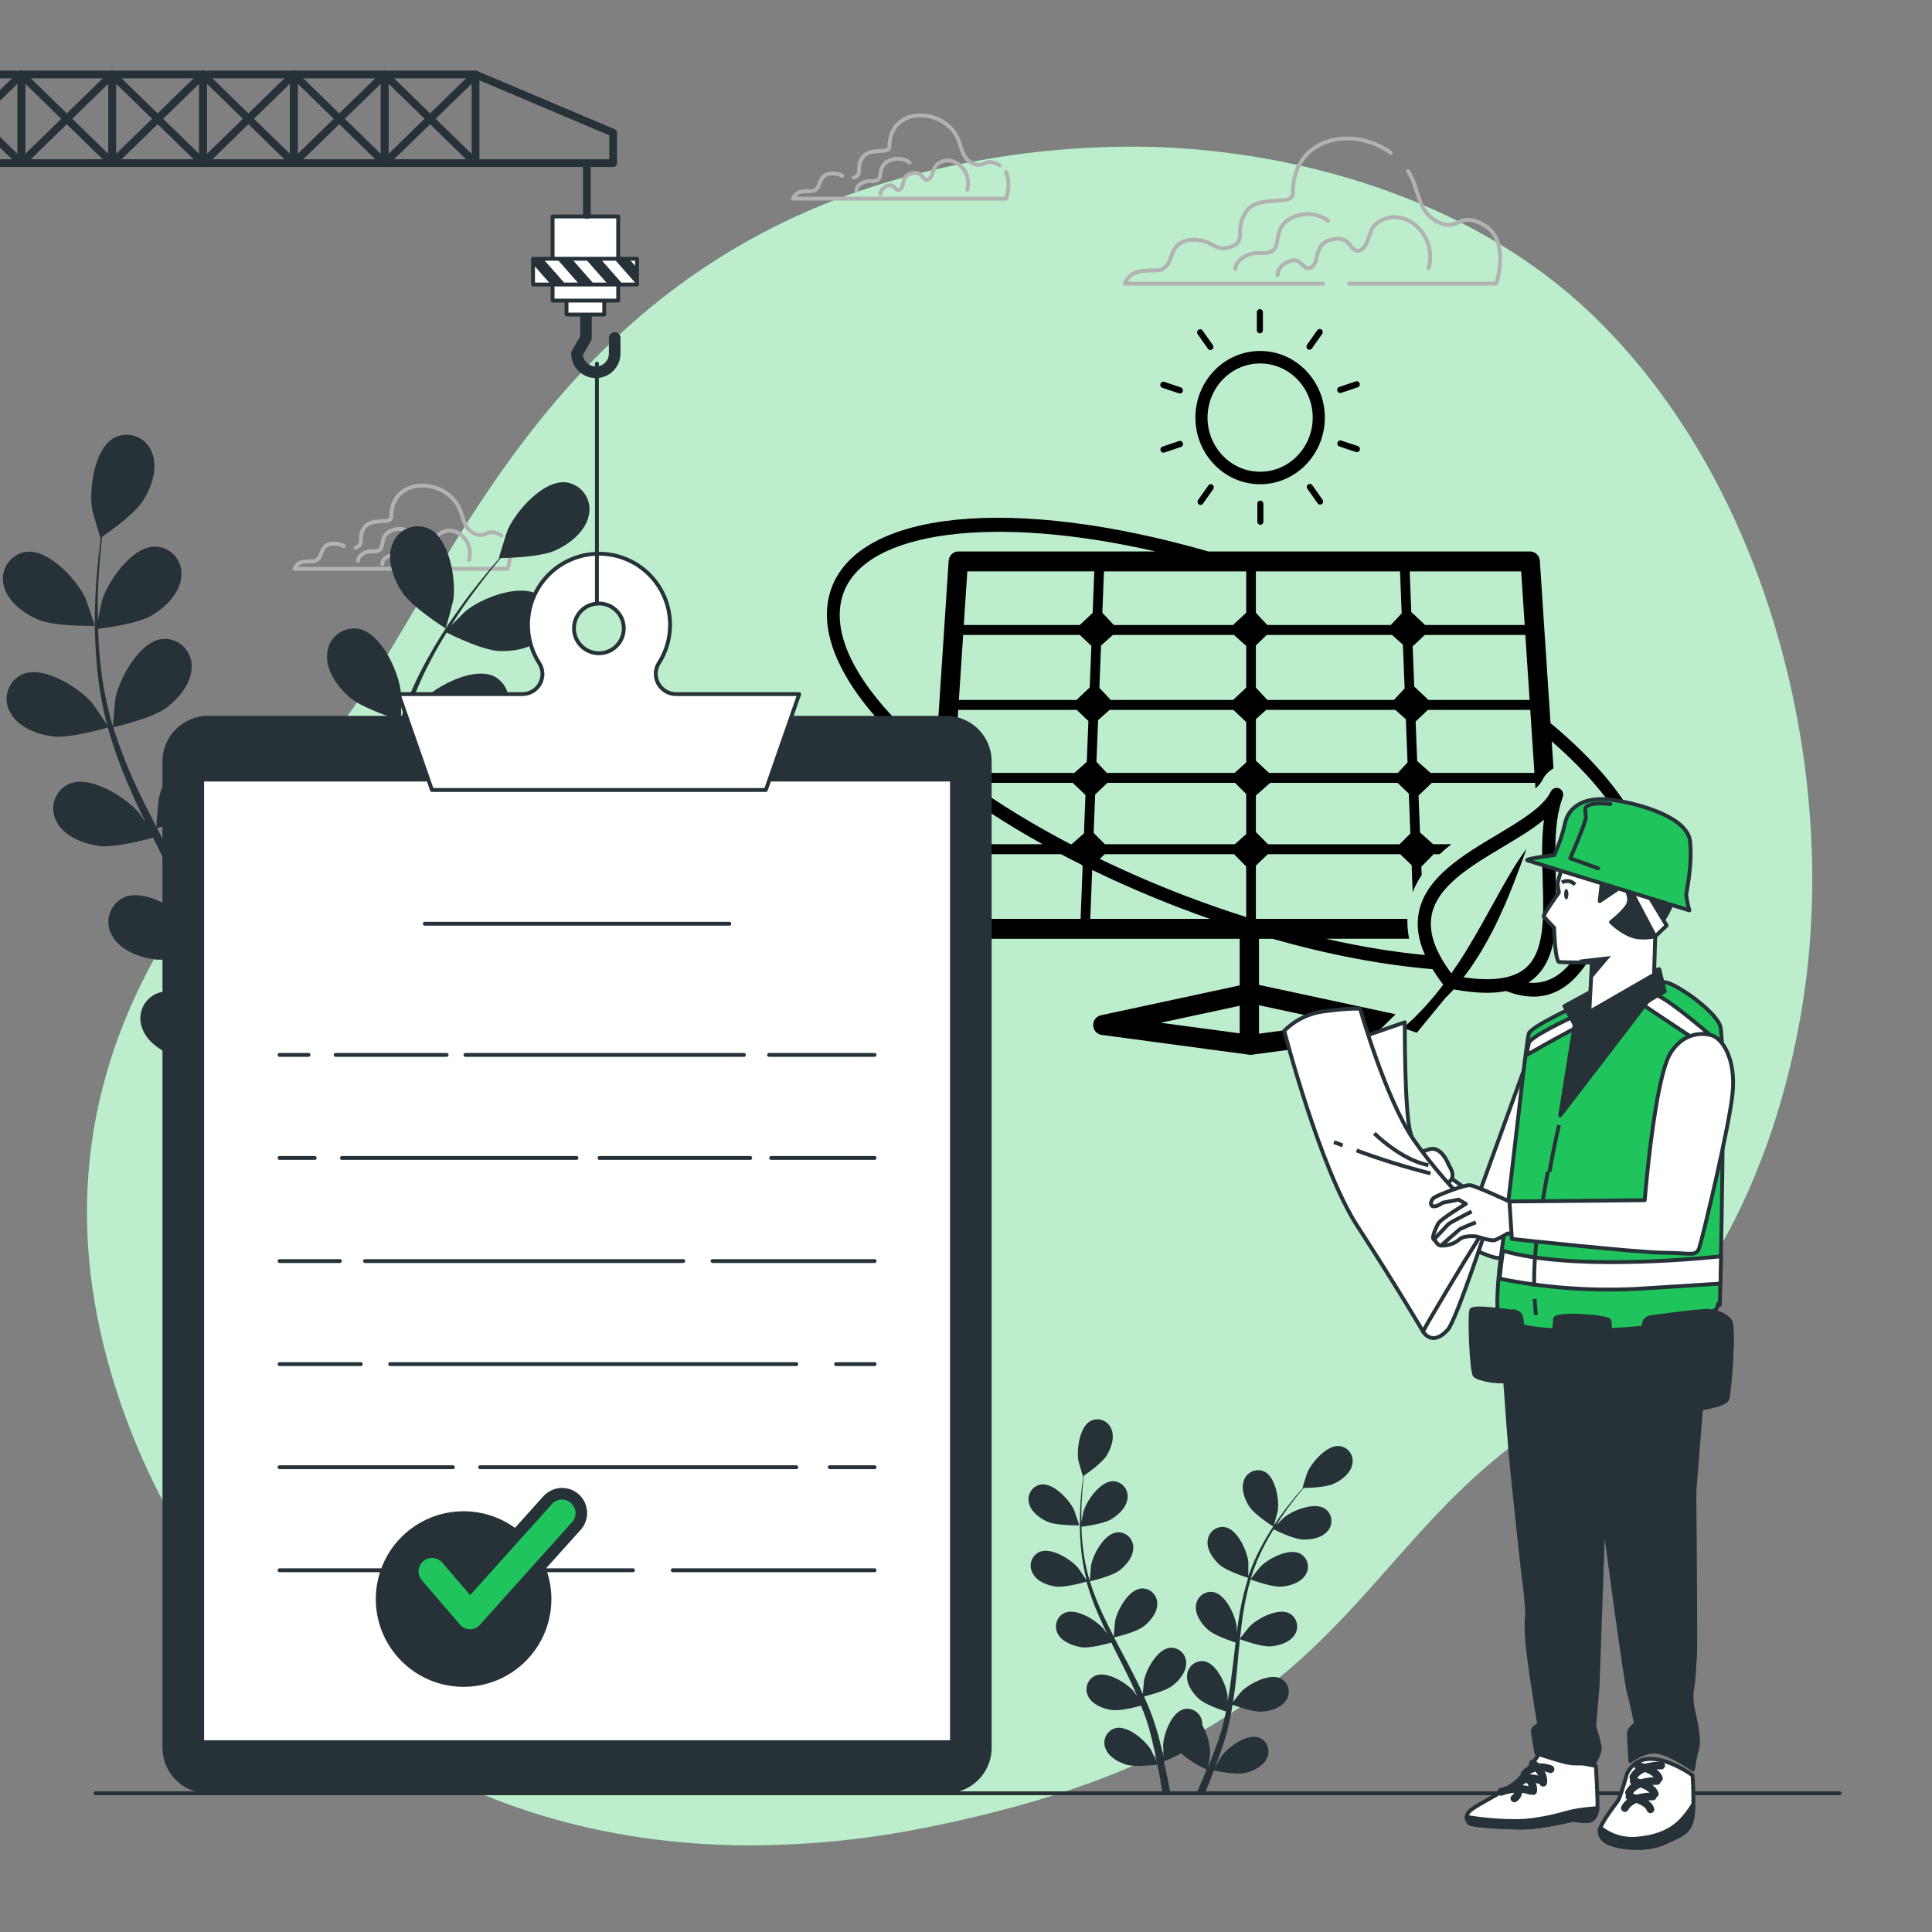
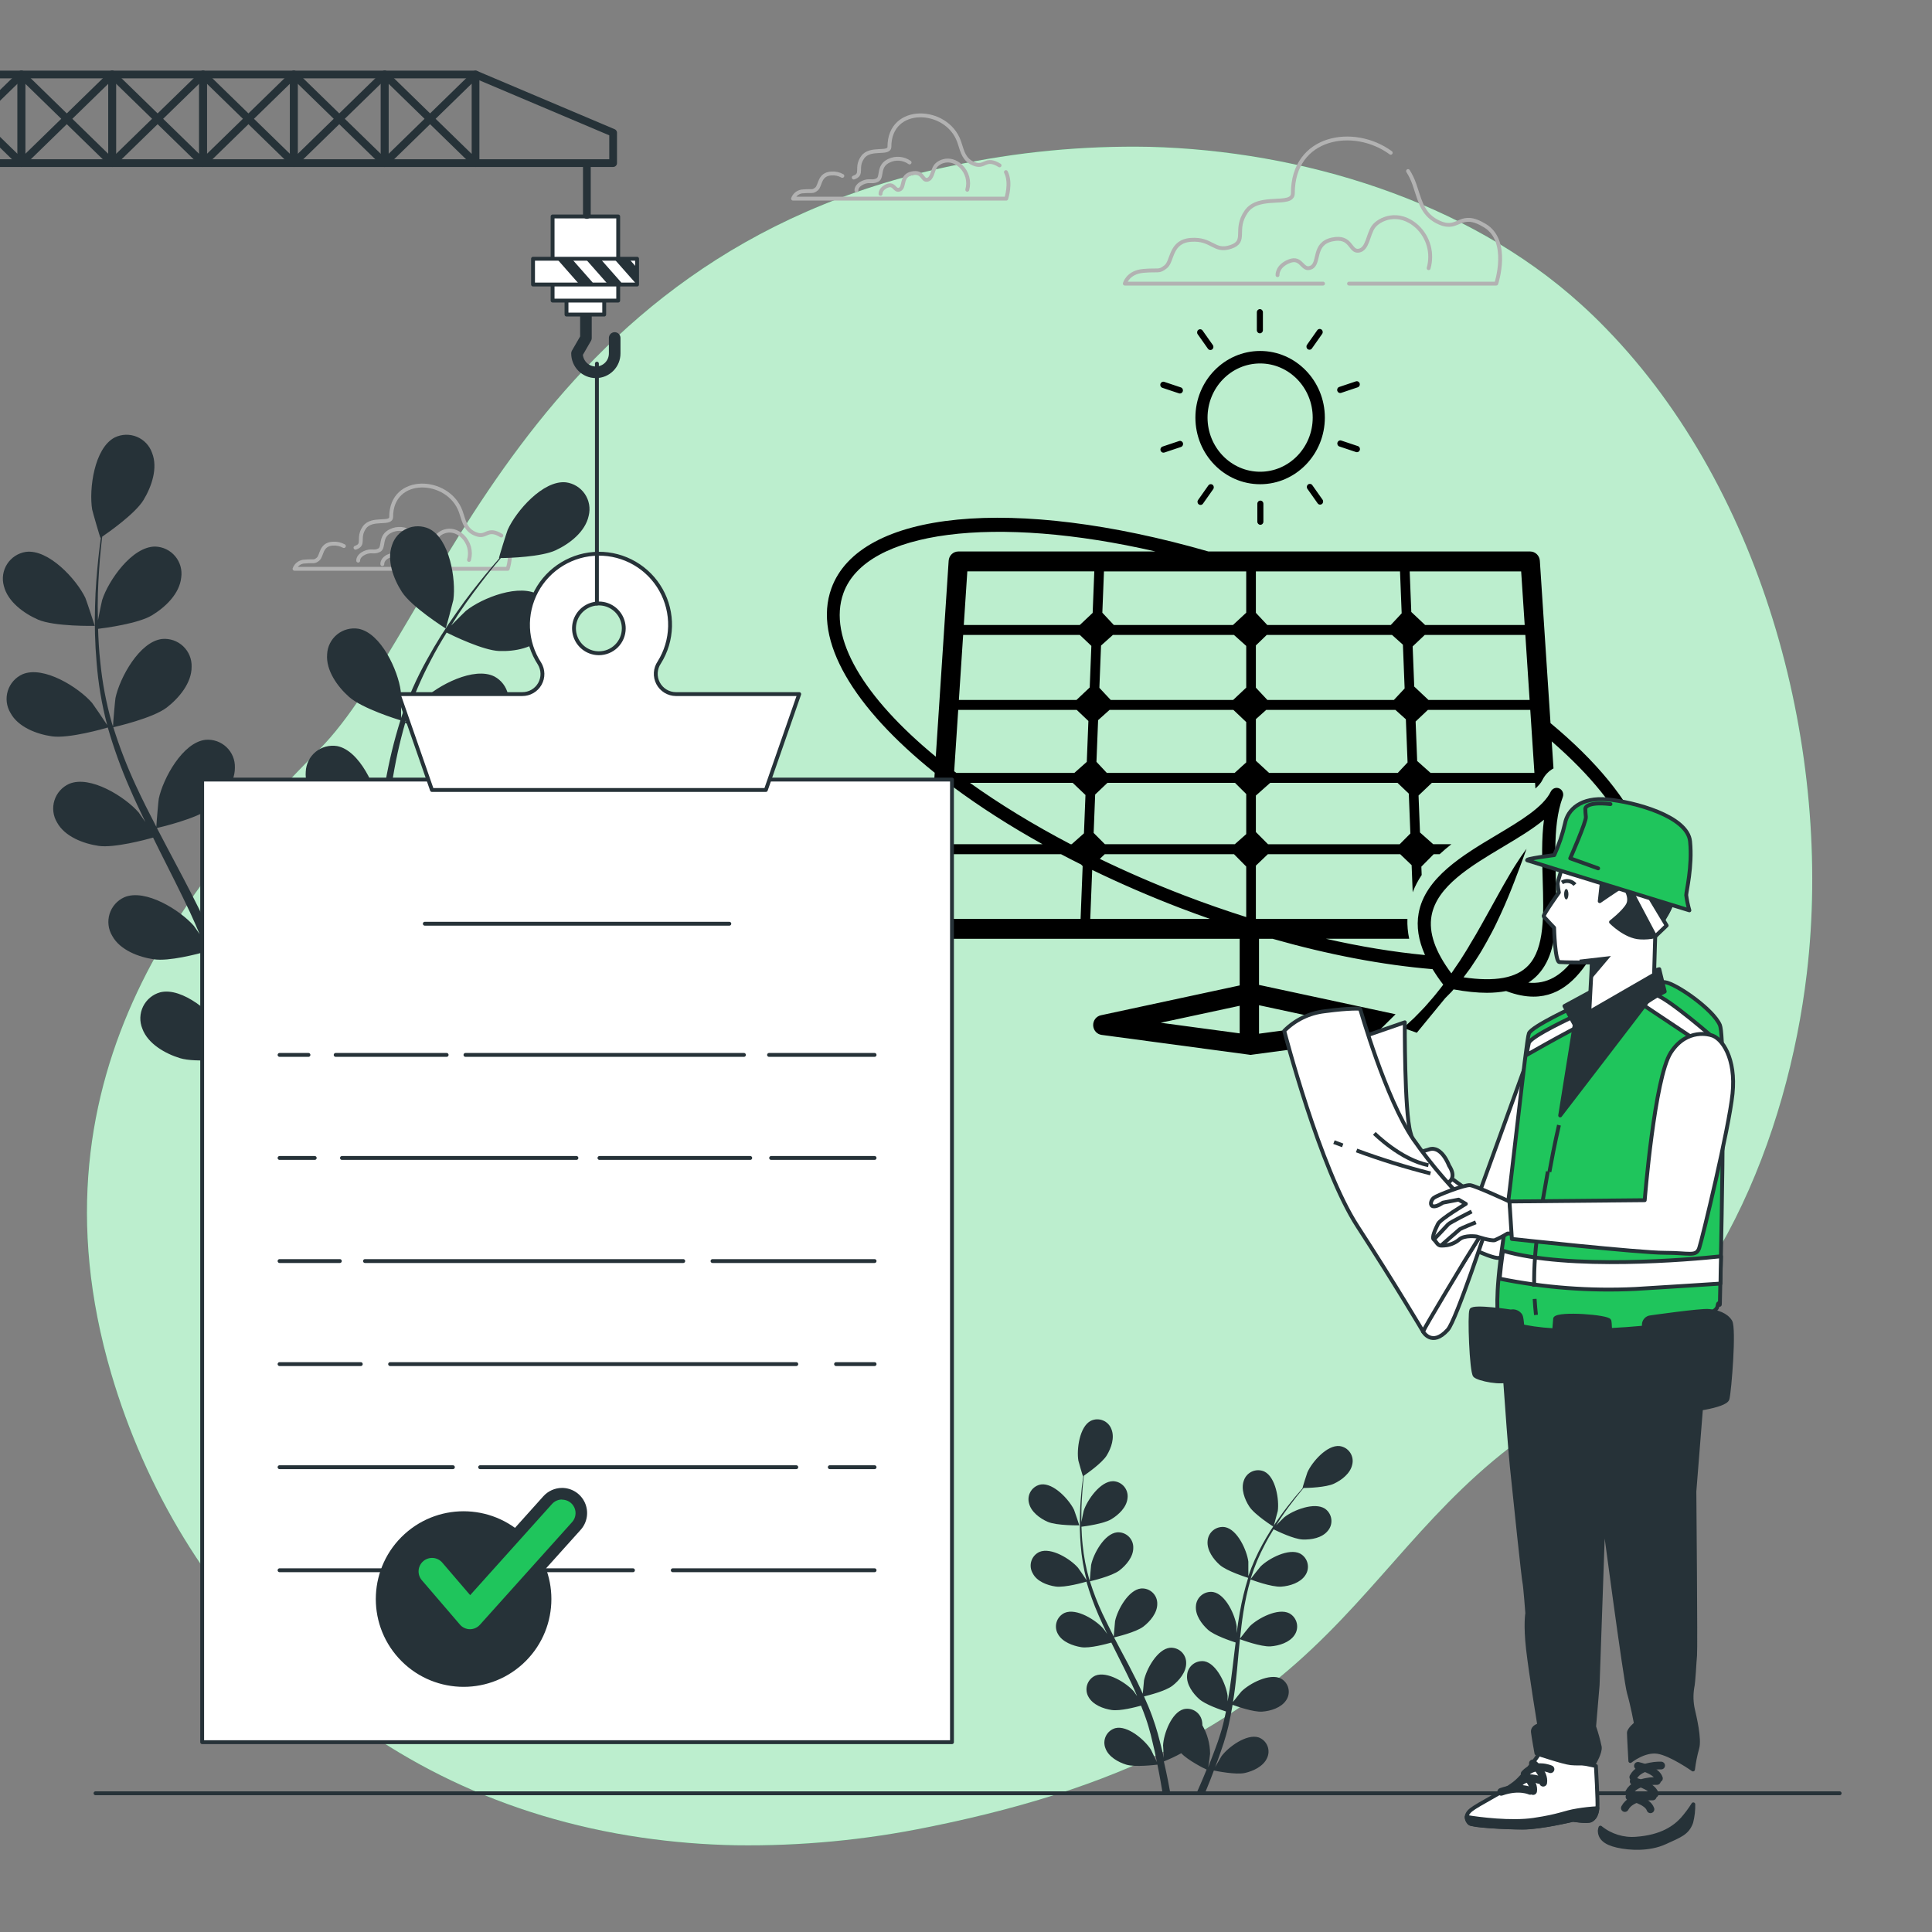
<svg xmlns="http://www.w3.org/2000/svg" width="500" height="500" viewBox="0 0 500 500" fill="none">
  <rect x="0" y="0" width="500" height="500" fill="#808080" stroke="none" />
  <g clip-path="url(#clip0_1146_1369)">
    <g clip-path="url(#clip1_1146_1369)">
      <path d="M467.6 251.91C462.67 293.71 443.6 342.32 405.46 364.64C347.87 398.39 352.69 450.28 240.27 472.84C223.876 476.209 207.165 477.788 190.43 477.55C182.239 477.399 174.066 476.731 165.96 475.55C94.51 465.12 46.43 415.46 28.79 355.5C5.58 276.66 51.93 225 82.65 193.94C113.37 162.88 135.88 65.94 246.22 42.94C263.05 39.328 280.24 37.671 297.45 38C336.71 39 379.53 51.86 409.16 78.76C411.38 80.76 413.547 82.853 415.66 85.04C456.84 127.33 474.34 194.92 467.6 251.91Z" fill="#1FC55C" />
      <path opacity="0.7" d="M467.6 251.91C462.67 293.71 443.6 342.32 405.46 364.64C347.87 398.39 352.69 450.28 240.27 472.84C223.876 476.209 207.165 477.788 190.43 477.55C182.239 477.399 174.066 476.731 165.96 475.55C94.51 465.12 46.43 415.46 28.79 355.5C5.58 276.66 51.93 225 82.65 193.94C113.37 162.88 135.88 65.94 246.22 42.94C263.05 39.328 280.24 37.671 297.45 38C336.71 39 379.53 51.86 409.16 78.76C411.38 80.76 413.547 82.853 415.66 85.04C456.84 127.33 474.34 194.92 467.6 251.91Z" fill="white" />
      <path d="M24.72 464.1H476.1" stroke="#263238" stroke-linecap="round" stroke-linejoin="round" />
      <path d="M349.13 73.4H387.23C387.23 73.4 390.88 62.4 384.3 58.4C377.72 54.4 377.72 59.86 372.6 57.66C368.38 55.85 367.6 52.41 366.4 48.77C366.27 48.35 366.13 47.93 365.98 47.52C365.573 46.382 365.043 45.293 364.4 44.27" stroke="#B2B2B2" stroke-linecap="round" stroke-linejoin="round" />
      <path d="M359.92 39.54C350.38 32.54 334.59 35.17 334.59 50.01C334.59 53.66 325.81 50.01 322.52 54.76C319.23 59.51 322.89 62.44 318.52 63.9C314.15 65.36 313.77 61.71 308.28 62.07C302.79 62.43 303.53 67.55 301.7 69.02C299.87 70.49 299.88 69.75 295.86 70.11C291.84 70.47 291.1 73.4 291.1 73.4H342.4" stroke="#B2B2B2" stroke-linecap="round" stroke-linejoin="round" />
      <path d="M369.73 69.4C370.262 67.524 370.272 65.539 369.762 63.658C369.251 61.776 368.237 60.069 366.83 58.72C361.94 54.2 356.83 56.72 355.42 58.72C354.01 60.72 353.97 64.52 351.62 64.88C349.27 65.24 349.81 60.88 344.74 61.98C339.67 63.08 341.66 68.14 339.31 69.22C336.96 70.3 336.96 66.33 333.7 67.59C330.44 68.85 330.62 71.21 330.62 71.21" stroke="#B2B2B2" stroke-linecap="round" stroke-linejoin="round" />
-       <path d="M343.72 57.1C342.387 56.152 340.824 55.578 339.194 55.437C337.564 55.296 335.926 55.594 334.45 56.3C329.21 58.72 331.63 63.76 329.21 64.97C326.79 66.18 325.58 64.76 322.56 66.18C319.54 67.6 319.73 69.6 319.73 69.6" stroke="#B2B2B2" stroke-linecap="round" stroke-linejoin="round" />
      <path d="M89 141.32C88.112 140.831 87.1 140.615 86.09 140.7C82.94 140.91 83.36 143.85 82.31 144.7C81.26 145.55 81.31 145.12 78.96 145.33C78.366 145.321 77.784 145.497 77.295 145.834C76.806 146.171 76.433 146.652 76.23 147.21H131.4C131.4 147.21 132.76 143.14 131.32 140.34" stroke="#B2B2B2" stroke-linecap="round" stroke-linejoin="round" />
      <path d="M129.74 138.6C125.97 136.3 125.97 139.44 123.03 138.18C120.6 137.18 120.15 135.18 119.47 133.08L119.23 132.36C116.04 123.5 101.23 122.89 101.23 133.78C101.23 135.88 96.23 133.78 94.31 136.51C92.39 139.24 94.52 140.91 92 141.75" stroke="#B2B2B2" stroke-linecap="round" stroke-linejoin="round" />
      <path d="M121.38 144.91C121.685 143.834 121.692 142.695 121.399 141.615C121.107 140.535 120.526 139.555 119.72 138.78C116.91 136.18 114 137.64 113.17 138.78C112.34 139.92 112.34 142.1 110.99 142.31C109.64 142.52 109.99 140.03 107.04 140.65C104.09 141.27 105.28 144.18 103.92 144.81C102.56 145.44 102.57 143.14 100.7 143.87C98.83 144.6 98.94 146 98.94 146" stroke="#B2B2B2" stroke-linecap="round" stroke-linejoin="round" />
      <path d="M106.46 137.85C105.695 137.305 104.798 136.976 103.863 136.895C102.927 136.814 101.987 136.985 101.14 137.39C98.14 138.78 99.52 141.67 98.14 142.39C96.76 143.11 96.06 142.28 94.32 143.09C92.58 143.9 92.7 145.09 92.7 145.09" stroke="#B2B2B2" stroke-linecap="round" stroke-linejoin="round" />
      <path d="M218 45.52C217.117 45.029 216.107 44.814 215.1 44.9C211.95 45.11 212.37 48.05 211.32 48.9C210.27 49.75 210.27 49.32 207.96 49.52C207.367 49.514 206.786 49.693 206.299 50.031C205.811 50.37 205.441 50.852 205.24 51.41H260.41C260.41 51.41 261.77 47.34 260.33 44.54" stroke="#B2B2B2" stroke-linecap="round" stroke-linejoin="round" />
      <path d="M258.69 42.8C254.92 40.49 254.92 43.64 251.98 42.38C249.55 41.38 249.1 39.38 248.42 37.28L248.18 36.56C244.99 27.7 230.18 27.08 230.18 37.98C230.18 40.07 225.18 37.98 223.26 40.7C221.34 43.42 223.47 45.11 220.95 45.95" stroke="#B2B2B2" stroke-linecap="round" stroke-linejoin="round" />
      <path d="M250.33 49.11C250.631 48.036 250.635 46.9 250.341 45.824C250.046 44.748 249.466 43.772 248.66 43C245.86 40.4 242.95 41.85 242.12 43C241.29 44.15 241.29 46.32 239.94 46.53C238.59 46.74 238.94 44.24 235.99 44.87C233.04 45.5 234.22 48.4 232.87 49.02C231.52 49.64 231.52 47.36 229.65 48.09C227.78 48.82 227.88 50.17 227.88 50.17" stroke="#B2B2B2" stroke-linecap="round" stroke-linejoin="round" />
      <path d="M235.4 42.05C234.635 41.505 233.738 41.176 232.803 41.095C231.867 41.014 230.927 41.185 230.08 41.59C227.08 42.97 228.46 45.87 227.08 46.59C225.7 47.31 224.99 46.47 223.26 47.28C221.53 48.09 221.64 49.28 221.64 49.28" stroke="#B2B2B2" stroke-linecap="round" stroke-linejoin="round" />
      <path d="M326.121 125.318C335.353 125.318 342.869 117.582 342.869 108.074C342.869 98.564 335.353 90.829 326.121 90.829C316.883 90.829 309.369 98.564 309.369 108.074C309.369 117.582 316.883 125.318 326.121 125.318ZM326.121 94.061C333.622 94.061 339.728 100.348 339.728 108.074C339.728 115.8 333.622 122.087 326.121 122.087C318.613 122.087 312.51 115.8 312.51 108.074C312.51 100.346 318.613 94.061 326.121 94.061ZM300.282 99.663C300.273 99.556 300.285 99.449 300.319 99.344C300.451 98.92 300.897 98.688 301.308 98.824L305.602 100.26C306.014 100.398 306.24 100.854 306.105 101.28C305.996 101.621 305.691 101.838 305.361 101.838C305.361 101.838 305.361 101.838 305.358 101.838C305.278 101.838 305.195 101.827 305.115 101.799L300.823 100.364C300.511 100.26 300.31 99.976 300.282 99.663ZM309.959 86.496C309.704 86.135 309.78 85.628 310.133 85.366C310.484 85.103 310.978 85.182 311.232 85.544L313.885 89.304C314.141 89.666 314.063 90.171 313.709 90.433C313.572 90.537 313.409 90.587 313.249 90.587C313.009 90.587 312.767 90.471 312.616 90.253L312.612 90.251L309.959 86.496ZM338.428 90.356C338.077 90.093 338.001 89.59 338.252 89.226L340.902 85.467C341.159 85.103 341.65 85.026 342.003 85.29C342.352 85.552 342.428 86.055 342.173 86.419L339.525 90.177C339.37 90.395 339.131 90.512 338.89 90.512C338.726 90.512 338.567 90.461 338.428 90.356ZM346.095 101.156C345.96 100.734 346.185 100.278 346.599 100.139L350.89 98.7C351.306 98.561 351.747 98.795 351.881 99.22C352.013 99.645 351.787 100.1 351.374 100.238L347.085 101.677C347.004 101.704 346.921 101.717 346.841 101.717C346.51 101.717 346.205 101.499 346.095 101.156ZM351.921 116.469C351.813 116.812 351.502 117.03 351.174 117.03C351.094 117.03 351.011 117.016 350.933 116.989L346.64 115.554C346.226 115.416 346.002 114.96 346.134 114.536C346.269 114.111 346.717 113.877 347.125 114.016L351.416 115.451C351.83 115.589 352.053 116.044 351.921 116.469ZM339.624 125.559L342.278 129.317C342.531 129.676 342.456 130.185 342.102 130.446C341.963 130.551 341.801 130.6 341.642 130.6C341.399 130.6 341.163 130.484 341.008 130.267L338.355 126.511C338.1 126.151 338.176 125.643 338.527 125.382C338.876 125.122 339.37 125.197 339.624 125.559ZM326.489 129.618C326.77 129.74 326.966 130.027 326.966 130.362V135.008C326.966 135.455 326.617 135.815 326.18 135.815C325.749 135.815 325.397 135.455 325.397 135.008V130.362C325.397 129.915 325.748 129.555 326.18 129.555C326.287 129.553 326.392 129.576 326.489 129.618ZM313.81 125.455C313.984 125.585 314.091 125.779 314.123 125.986C314.155 126.189 314.113 126.406 313.983 126.586L311.331 130.346C311.179 130.566 310.939 130.679 310.697 130.679C310.535 130.679 310.377 130.631 310.235 130.527C310.061 130.395 309.952 130.203 309.922 129.998C309.906 129.895 309.908 129.791 309.935 129.688C309.956 129.586 309.998 129.485 310.062 129.397L312.714 125.637C312.971 125.272 313.46 125.194 313.81 125.455ZM306.143 114.654C306.275 115.082 306.05 115.538 305.637 115.674V115.676L301.345 117.112C301.265 117.139 301.181 117.15 301.105 117.15C300.771 117.15 300.463 116.934 300.355 116.593C300.321 116.485 300.314 116.38 300.321 116.273C300.346 115.96 300.55 115.676 300.862 115.572L305.154 114.137C305.568 113.998 306.012 114.233 306.143 114.654ZM325.27 85.457V85.453V80.807C325.27 80.36 325.621 80 326.055 80C326.491 80 326.838 80.362 326.838 80.807V85.457C326.838 85.903 326.49 86.264 326.055 86.264C325.624 86.266 325.27 85.902 325.27 85.457ZM428.26 218.215C429 217.693 429.219 216.671 428.762 215.877C428.305 215.081 427.323 214.79 426.529 215.212C426.007 215.485 425.468 215.715 424.932 215.952C421.249 206.952 413.226 197.061 401.273 187.143L398.51 145.126C398.423 143.775 397.329 142.724 396.013 142.724H312.736C262.392 128.23 222.489 132.036 215.163 152.267C210.3 165.706 220.968 183.215 241.902 199.994L239.257 240.203C239.21 240.914 239.451 241.615 239.926 242.137C240.399 242.659 241.059 242.955 241.751 242.955H320.828V255.029L284.902 262.753C283.709 263.009 282.868 264.117 282.912 265.37C282.961 266.627 283.877 267.668 285.088 267.828L323.346 272.964C323.412 272.969 323.467 273 323.532 273C323.57 273 323.613 272.993 323.651 272.993C323.691 272.993 323.733 273 323.773 273C323.839 273 323.894 272.969 323.957 272.964L358.517 268.323L356.128 267.476L361.175 262.487L325.83 254.893V242.955H329.332C343.761 247.06 357.775 249.738 370.751 250.817C371.555 252.126 372.449 253.456 373.508 254.825C373.057 255.431 372.609 256.019 372.149 256.57C371.237 257.768 370.289 258.81 369.429 259.805C368.587 260.824 367.721 261.618 366.988 262.408C366.262 263.188 365.573 263.844 364.982 264.355C363.833 265.411 363.194 266.041 363.194 266.041L366.67 267.276L374.004 258.342C374.553 257.786 375.116 257.214 375.692 256.631C375.857 256.448 376.02 256.244 376.181 256.055C379.364 256.631 382.272 256.935 384.807 256.935C386.624 256.935 388.27 256.774 389.791 256.484C389.793 256.484 389.795 256.488 389.795 256.488C392.397 257.48 394.747 257.929 396.881 257.929C404.114 257.929 408.856 252.757 412.603 246.166L412.681 246.35C419.47 243.299 424.12 238.751 426.133 233.199C427.581 229.191 427.607 224.729 426.315 219.963C426.937 219.302 427.578 218.694 428.26 218.215ZM320.828 267.432L300.383 264.686L320.828 260.292V267.432ZM396.032 183.718L397.107 200.031H370.233L366.765 196.943L366.362 186.726L369.535 183.718H396.032V183.718ZM395.862 181.145H369.68L366.004 177.679L365.594 167.291L368.732 164.319H394.758L395.862 181.145ZM393.674 147.875L394.589 161.743H368.814L365.242 158.377L364.829 147.875H393.674ZM325.02 147.875H362.323L362.752 158.73L359.938 161.743H327.963L325.02 158.596V147.875ZM325.02 167.037L327.834 164.319H360.255L363.072 166.845L363.518 178.172L360.74 181.145H327.991L325.02 177.967V167.037ZM325.02 186.118L327.697 183.717H361.122L363.836 186.148L364.277 197.321L361.745 200.027H328.439L325.022 196.879V186.118L325.02 186.118ZM325.02 205.891L328.723 202.605H361.679L364.596 205.387L365.002 215.709L362.236 218.49H328.164L325.02 215.33V205.891ZM306.528 231.747C298.892 228.819 291.578 225.635 284.635 222.28L285.91 221.062H319.358L322.519 224.255V237.335C317.217 235.655 311.879 233.799 306.528 231.747ZM287.153 183.718H319.198L322.521 186.868V197.304L319.523 200.028H286.444L283.762 197.161L284.188 186.378L287.153 183.718ZM284.518 178.009L284.949 167.072L288.022 164.316H319.34L322.521 167.165V177.956L319.14 181.143H287.446L284.518 178.009ZM286.598 202.605H319.623L322.522 205.49V215.87L319.566 218.486H285.951L283.036 215.558L283.427 205.624L286.598 202.605ZM282.779 158.613L279.461 161.741H249.43L250.343 147.873H283.204L282.779 158.613ZM279.452 164.319L282.443 167.152L282.018 177.915L278.594 181.145H248.158L249.264 164.319H279.452ZM278.65 183.718L281.675 186.585L281.259 197.168L278.044 200.028H247.508C247.316 199.885 247.133 199.738 246.943 199.595L247.987 183.718H278.65ZM277.621 202.605L280.919 205.741L280.526 215.669L277.351 218.486H277.07C267.442 213.449 258.689 208.087 251.02 202.603H277.621L277.621 202.605ZM322.519 158.569L319.1 161.743H288.251L285.284 158.569L285.706 147.875H322.519V158.569ZM218.291 153.466C224.176 137.213 257.656 133.194 299.055 142.724H248.006C246.69 142.724 245.599 143.773 245.512 145.126L242.177 195.83C223.659 180.582 214.098 165.051 218.291 153.466ZM269.824 218.486H245.701L246.675 203.666C253.524 208.751 261.276 213.738 269.824 218.486ZM279.655 237.802H244.429L245.53 221.061H274.582C276.285 221.96 278.023 222.848 279.782 223.726L280.191 224.143L279.655 237.802ZM346.922 264.686L325.832 267.517V260.152L346.922 264.686ZM282.158 237.802L282.658 225.137C289.832 228.614 297.414 231.915 305.361 234.965C307.951 235.956 310.535 236.894 313.119 237.802H282.158ZM343.163 242.952H364.693C364.333 241.215 364.179 239.5 364.235 237.802H325.02V224.028L328.124 221.063H362.365L365.327 223.896L365.603 230.921C366.213 229.33 366.999 227.848 367.928 226.454L367.845 224.289L371.043 221.061H372.585C373.549 220.163 374.568 219.307 375.622 218.486H370.925L367.494 215.444L367.117 205.878L370.564 202.602H397.274L397.369 204.067C398.208 203.299 398.84 202.564 399.172 201.879C399.814 200.553 400.828 199.525 402.042 198.866L401.582 191.869C411.781 200.724 418.668 209.368 421.869 217.121C416.856 218.708 411.443 219.108 406.164 219.491C404.942 219.578 403.726 219.673 402.518 219.773C402.559 214.911 402.964 210.225 404.447 206.28C404.772 205.406 404.377 204.424 403.549 204.047C402.718 203.667 401.745 204.029 401.341 204.866C399.382 208.901 393.494 212.414 387.264 216.134C378.602 221.299 368.79 227.158 367.142 236.357C366.53 239.769 367.088 243.352 368.793 247.167C360.599 246.38 352.01 244.965 343.163 242.952ZM378.766 252.931C379.357 252.16 379.94 251.368 380.525 250.565C381.503 249.069 382.545 247.578 383.46 246.016C384.393 244.457 385.241 242.859 386.085 241.293C386.923 239.723 387.655 238.127 388.371 236.597C389.792 233.524 390.965 230.61 391.937 228.093C392.915 225.587 393.681 223.474 394.226 221.994C394.779 220.521 395.071 219.657 395.071 219.657C395.074 219.657 392.854 222.519 390.185 227.203C388.82 229.518 387.324 232.265 385.71 235.175C384.901 236.623 384.069 238.121 383.217 239.644C382.363 241.157 381.496 242.694 380.567 244.181C379.709 245.722 378.739 247.174 377.829 248.643C377.05 249.728 376.35 250.849 375.612 251.911C371.4 246.251 369.707 241.357 370.483 236.997C371.849 229.387 380.55 224.192 388.968 219.169C392.865 216.843 396.634 214.592 399.577 212.136C398.926 217.09 399.088 222.417 399.244 227.627C399.516 236.743 399.772 245.355 395.537 249.853C392.437 253.14 386.923 254.133 378.766 252.931ZM395.534 254.316C396.433 253.738 397.248 253.061 397.979 252.287C401.566 248.479 402.563 242.906 402.746 236.595C402.815 236.548 402.894 236.53 402.958 236.474L402.986 236.449L414.659 226.311L402.765 232.652C402.746 230.968 402.696 229.252 402.646 227.516C402.604 226.109 402.567 224.697 402.54 223.288C403.821 223.176 405.111 223.081 406.403 222.984C411.31 222.629 416.33 222.264 421.159 220.977C418.786 224.586 416.821 229.08 414.779 233.732C409.956 244.736 405.372 255.211 395.534 254.316ZM423.005 231.997C421.716 235.562 419.042 238.66 415.203 241.118C416.134 239.151 417.016 237.142 417.877 235.172C419.768 230.857 421.604 226.701 423.691 223.406C424.159 226.488 423.958 229.373 423.005 231.997Z" fill="black" />
      <path d="M9.83 160.35C14.09 162.21 24.52 161.97 24.53 161.97C24.54 161.97 22.29 155.14 22.09 154.73C19.8 149.94 12.56 142.04 6.68 142.83C5.699 142.98 4.762 143.336 3.93 143.876C3.097 144.415 2.389 145.126 1.852 145.96C1.315 146.794 0.961 147.732 0.814 148.713C0.667 149.694 0.731 150.695 1 151.65C2 155.73 6.2 158.76 9.83 160.35Z" fill="#263238" />
      <path d="M13.43 190.56C17.85 191.2 27.16 188.5 27.9 188.28C29.432 193.609 31.317 198.83 33.54 203.91C34.82 206.91 36.21 209.82 37.63 212.75C36.78 211.51 36.01 210.4 35.89 210.26C32.42 206.26 23.35 200.53 17.89 202.86C16.987 203.266 16.181 203.86 15.524 204.601C14.868 205.341 14.376 206.213 14.081 207.158C13.786 208.103 13.695 209.1 13.814 210.083C13.932 211.066 14.258 212.012 14.77 212.86C16.77 216.53 21.63 218.35 25.55 218.92C29.47 219.49 37.55 217.36 39.62 216.77C40.18 217.89 40.72 219.01 41.28 220.13C43.98 225.5 46.69 230.84 49.19 236.13C50.07 238.01 50.87 239.89 51.68 241.77C50.93 240.66 50.28 239.77 50.17 239.61C46.7 235.61 37.63 229.88 32.17 232.21C31.267 232.616 30.461 233.21 29.804 233.95C29.148 234.691 28.656 235.563 28.361 236.508C28.066 237.453 27.975 238.45 28.094 239.433C28.212 240.416 28.538 241.362 29.05 242.21C31.05 245.88 35.91 247.7 39.83 248.27C43.75 248.84 51 246.92 53.5 246.23C54.27 248.23 55.04 250.13 55.7 252.05C56.12 253.37 56.61 254.62 56.96 255.97L58.06 259.97C58.67 262.51 59.32 265.13 59.85 267.62C60.23 269.35 60.56 271 60.9 272.67C60.05 270.79 58.29 267.15 58.11 266.87C55.29 262.37 47.19 255.35 41.43 256.82C40.478 257.086 39.594 257.551 38.835 258.183C38.075 258.816 37.459 259.602 37.025 260.49C36.592 261.378 36.351 262.347 36.319 263.335C36.287 264.323 36.465 265.306 36.84 266.22C38.28 270.16 42.79 272.69 46.58 273.85C50.75 275.13 59.99 273.96 61.14 273.85C61.7 276.61 62.21 279.3 62.65 281.85C62.98 283.73 63.29 285.54 63.56 287.28H67.26C66.91 285.34 66.53 283.28 66.11 281.2C65.56 278.39 64.92 275.41 64.22 272.35C67.002 271.236 69.717 269.961 72.35 268.53C75.35 271.82 83.19 275.67 84.19 276.16C83.13 278.77 82.08 281.3 81.04 283.67C80.5 284.92 79.97 286.11 79.44 287.28H83.35C83.66 286.54 83.97 285.81 84.28 285.04C85.37 282.39 86.48 279.55 87.6 276.61C88.71 276.85 97.86 278.7 102.12 277.74C105.99 276.87 110.67 274.68 112.4 270.86C112.843 269.976 113.094 269.008 113.136 268.02C113.178 267.032 113.01 266.047 112.643 265.129C112.277 264.21 111.72 263.38 111.009 262.693C110.298 262.005 109.45 261.476 108.52 261.14C102.89 259.25 94.29 265.64 91.14 269.91C90.95 270.17 89.24 273.12 88.14 275.01C88.59 273.81 89.04 272.65 89.48 271.4C90.38 268.95 91.21 266.48 92.1 263.83C92.49 262.53 92.89 261.22 93.28 259.89C93.67 258.56 93.98 257.16 94.34 255.78C95.11 252.56 95.73 249.26 96.28 245.93C98.42 246.71 106.09 249.38 110.06 249.1C114.03 248.82 118.97 247.37 121.26 243.85C121.851 243.048 122.263 242.128 122.47 241.153C122.676 240.179 122.673 239.171 122.459 238.198C122.245 237.225 121.826 236.309 121.229 235.511C120.633 234.712 119.873 234.051 119 233.57C113.72 230.84 104.25 235.87 100.49 239.57C100.26 239.8 97.86 242.79 96.57 244.46C96.89 242.46 97.21 240.46 97.47 238.41C98.2 232.52 98.75 226.53 99.34 220.56C99.51 218.73 99.71 216.91 99.91 215.09C100.67 215.38 109.71 218.74 114.16 218.43C118.11 218.15 123.07 216.7 125.36 213.18C125.929 212.374 126.322 211.457 126.511 210.488C126.701 209.52 126.684 208.522 126.461 207.561C126.238 206.6 125.815 205.697 125.218 204.91C124.622 204.124 123.866 203.473 123 203C117.72 200.28 108.25 205.3 104.49 209C104.2 209.28 100.76 213.59 99.94 214.73C100.36 210.73 100.82 206.73 101.44 202.79C102.242 197.492 103.385 192.251 104.86 187.1C105.22 187.24 114.64 190.79 119.2 190.47C123.15 190.2 128.11 188.74 130.4 185.23C130.959 184.423 131.342 183.507 131.524 182.543C131.706 181.578 131.683 180.586 131.457 179.63C131.231 178.675 130.806 177.778 130.21 176.997C129.615 176.217 128.862 175.57 128 175.1C122.72 172.38 113.26 177.4 109.49 181.1C109.2 181.4 105.49 186.03 104.89 186.92C104.97 186.62 105.03 186.3 105.12 186.01C106.753 180.887 108.834 175.918 111.34 171.16C112.69 168.51 114.13 166.06 115.59 163.71C117.27 164.55 125.03 168.31 129.16 168.48C133.16 168.64 138.21 167.74 140.87 164.48C141.528 163.741 142.022 162.871 142.319 161.927C142.616 160.983 142.709 159.986 142.593 159.003C142.477 158.021 142.154 157.074 141.645 156.225C141.135 155.376 140.452 154.645 139.64 154.08C134.64 150.8 124.73 154.75 120.58 158.08C120.35 158.26 118.26 160.35 116.76 161.88C117.43 160.88 118.11 159.73 118.76 158.74C121.25 154.99 123.76 151.74 126 148.84C127.29 147.21 128.48 145.76 129.62 144.42C131.71 144.42 140.11 144.13 143.79 142.42C147.47 140.71 151.48 137.59 152.35 133.49C152.593 132.531 152.63 131.532 152.458 130.558C152.287 129.584 151.911 128.657 151.356 127.839C150.8 127.021 150.077 126.33 149.235 125.811C148.393 125.292 147.451 124.958 146.47 124.83C140.56 124.2 133.54 132.29 131.38 137.14C131.19 137.56 129.03 144.45 129.14 144.45H129.26C128.14 145.72 126.96 147.1 125.7 148.62C123.39 151.46 120.8 154.69 118.23 158.4C115.406 162.357 112.818 166.478 110.48 170.74C107.831 175.498 105.616 180.485 103.86 185.64L103.8 185.83C103.8 184.09 103.8 179.22 103.71 178.83C103.03 173.56 98.62 163.83 92.77 162.72C91.794 162.562 90.796 162.613 89.842 162.869C88.887 163.125 87.997 163.58 87.231 164.204C86.465 164.829 85.84 165.608 85.397 166.492C84.953 167.375 84.702 168.343 84.66 169.33C84.32 173.51 87.35 177.7 90.31 180.33C93.64 183.33 102.89 186.19 103.63 186.41C101.971 191.701 100.664 197.096 99.72 202.56C99.15 205.74 98.72 208.96 98.25 212.19C98.25 210.68 98.25 209.34 98.17 209.19C97.49 203.93 93.08 194.19 87.23 193.08C86.255 192.924 85.258 192.976 84.305 193.232C83.351 193.489 82.463 193.944 81.698 194.569C80.933 195.193 80.308 195.972 79.866 196.855C79.423 197.737 79.173 198.704 79.13 199.69C78.78 203.88 81.81 208.06 84.77 210.69C87.73 213.32 95.61 215.99 97.69 216.69C97.54 217.93 97.37 219.17 97.22 220.42C96.51 226.42 95.83 232.33 94.97 238.15C94.68 240.15 94.31 242.21 93.97 244.22C93.97 242.89 93.92 241.76 93.9 241.59C93.22 236.33 88.81 226.59 82.97 225.48C81.993 225.321 80.994 225.37 80.038 225.626C79.083 225.881 78.192 226.335 77.424 226.96C76.657 227.585 76.031 228.365 75.587 229.249C75.144 230.133 74.892 231.102 74.85 232.09C74.51 236.27 77.54 240.46 80.5 243.09C83.46 245.72 90.58 248.09 93.05 248.93C92.61 250.93 92.18 253.03 91.67 254.99C91.29 256.33 91.02 257.64 90.56 258.99C90.1 260.34 89.72 261.6 89.3 262.89C88.41 265.35 87.5 267.89 86.57 270.26C85.94 271.91 85.3 273.48 84.66 275.05C84.99 273.05 85.53 269.05 85.54 268.67C85.473 264.004 84.213 259.432 81.88 255.39C81.891 254.868 81.858 254.346 81.78 253.83C81.666 252.845 81.344 251.896 80.836 251.045C80.328 250.193 79.645 249.46 78.832 248.893C78.019 248.326 77.094 247.937 76.12 247.754C75.146 247.571 74.144 247.597 73.18 247.83C67.44 249.36 63.8 259.44 63.53 264.74C63.53 265.05 63.71 268.46 63.88 270.61C63.59 269.36 63.32 268.14 63.01 266.86C62.41 264.32 61.73 261.86 61.01 259.1C60.61 257.8 60.22 256.49 59.82 255.17C59.42 253.85 58.89 252.5 58.43 251.17C57.29 248.07 55.99 244.97 54.61 241.89C56.83 241.36 64.7 239.35 67.86 236.89C71.02 234.43 74.34 230.53 74.31 226.33C74.342 225.341 74.164 224.357 73.788 223.442C73.412 222.527 72.846 221.703 72.128 221.022C71.41 220.342 70.556 219.822 69.622 219.495C68.688 219.169 67.695 219.045 66.71 219.13C60.8 219.77 55.71 229.18 54.6 234.38C54.54 234.71 54.19 238.52 54.04 240.62C53.19 238.77 52.36 236.92 51.44 235.08C48.8 229.76 45.97 224.46 43.16 219.16C42.3 217.54 41.46 215.91 40.61 214.29C41.41 214.11 50.81 211.92 54.34 209.21C57.49 206.8 60.82 202.85 60.79 198.66C60.822 197.672 60.644 196.689 60.269 195.775C59.893 194.861 59.328 194.036 58.611 193.356C57.894 192.676 57.041 192.156 56.109 191.829C55.176 191.502 54.185 191.376 53.2 191.46C47.29 192.1 42.2 201.46 41.09 206.71C41.01 207.1 40.52 212.59 40.46 213.99C38.6 210.41 36.78 206.82 35.12 203.21C32.865 198.34 30.928 193.33 29.32 188.21C29.69 188.13 39.51 185.9 43.14 183.12C46.28 180.71 49.62 176.76 49.59 172.56C49.622 171.571 49.444 170.587 49.068 169.672C48.692 168.757 48.126 167.933 47.408 167.252C46.69 166.572 45.836 166.052 44.902 165.725C43.968 165.399 42.975 165.275 41.99 165.36C36.09 166.01 30.99 175.42 29.89 180.61C29.8 181.02 29.27 186.93 29.25 188.01C29.16 187.71 29.03 187.41 28.95 187.12C27.48 181.947 26.477 176.652 25.95 171.3C25.62 168.35 25.47 165.51 25.38 162.74C27.25 162.52 35.8 161.38 39.33 159.24C42.86 157.1 46.47 153.63 46.9 149.45C47.042 148.471 46.974 147.474 46.702 146.523C46.43 145.572 45.96 144.689 45.322 143.934C44.684 143.178 43.894 142.566 43.002 142.138C42.111 141.709 41.139 141.475 40.15 141.45C34.15 141.45 28.07 150.23 26.44 155.28C26.35 155.56 25.75 158.45 25.35 160.56C25.35 159.31 25.28 158.02 25.29 156.82C25.29 152.33 25.58 148.22 25.86 144.57C26.04 142.5 26.24 140.64 26.45 138.89C28.17 137.71 35.04 132.89 37.15 129.39C39.26 125.89 40.9 121.12 39.36 117.22C39.036 116.285 38.517 115.429 37.838 114.709C37.158 113.989 36.334 113.421 35.419 113.043C34.505 112.665 33.52 112.486 32.531 112.516C31.541 112.547 30.57 112.786 29.68 113.22C24.36 116 23 126.63 23.85 131.86C23.93 132.31 25.92 139.25 26.01 139.19L26.11 139.12C25.88 140.8 25.65 142.6 25.44 144.57C25.08 148.21 24.7 152.33 24.6 156.84C24.446 161.7 24.579 166.565 25 171.41C25.417 176.84 26.32 182.222 27.7 187.49C27.7 187.55 27.7 187.61 27.76 187.68C26.82 186.21 24.07 182.19 23.82 181.9C20.35 177.9 11.28 172.18 5.82 174.5C4.918 174.907 4.113 175.501 3.457 176.243C2.802 176.984 2.311 177.856 2.017 178.801C1.723 179.746 1.633 180.742 1.752 181.725C1.872 182.707 2.198 183.653 2.71 184.5C4.67 188.17 9.51 190 13.43 190.56Z" fill="#263238" />
      <path d="M115.33 162.64C115.42 162.7 117.22 155.71 117.33 155.25C118.06 150 116.38 139.41 111.03 136.83C110.13 136.42 109.153 136.205 108.164 136.2C107.176 136.195 106.197 136.4 105.293 136.8C104.388 137.201 103.579 137.788 102.919 138.524C102.258 139.26 101.761 140.128 101.46 141.07C100.03 145.01 101.85 149.84 104 153.17C106.49 157.08 115.32 162.63 115.33 162.64Z" fill="#263238" />
      <path d="M271.18 393.86C273.54 394.86 279.31 394.76 279.32 394.76C279.33 394.76 278.08 390.98 277.97 390.76C276.7 388.11 272.69 383.76 269.43 384.17C268.891 384.258 268.376 384.459 267.92 384.76C267.463 385.06 267.075 385.453 266.781 385.914C266.486 386.374 266.292 386.891 266.211 387.432C266.13 387.972 266.164 388.523 266.31 389.05C266.85 391.3 269.17 393 271.18 393.86Z" fill="#263238" />
      <path d="M273.17 410.59C275.62 410.94 280.78 409.45 281.17 409.33C282.017 412.279 283.059 415.169 284.29 417.98C285 419.62 285.77 421.25 286.55 422.88C286.08 422.19 285.66 421.58 285.55 421.5C283.63 419.28 278.61 416.11 275.55 417.4C275.052 417.627 274.608 417.956 274.246 418.365C273.885 418.775 273.613 419.257 273.45 419.779C273.287 420.3 273.235 420.851 273.299 421.394C273.363 421.937 273.54 422.46 273.82 422.93C274.94 424.93 277.62 425.93 279.82 426.29C282.02 426.65 286.44 425.42 287.61 425.1L288.53 426.96C290.02 429.96 291.53 432.89 292.91 435.84C293.4 436.84 293.84 437.92 294.29 438.96C293.87 438.35 293.51 437.83 293.45 437.76C291.53 435.54 286.51 432.38 283.45 433.66C282.954 433.888 282.51 434.217 282.15 434.627C281.789 435.037 281.518 435.519 281.355 436.04C281.192 436.561 281.14 437.111 281.203 437.654C281.266 438.196 281.442 438.72 281.72 439.19C282.84 441.19 285.52 442.24 287.72 442.55C289.92 442.86 293.92 441.8 295.3 441.42C295.73 442.5 296.16 443.58 296.52 444.64C296.75 445.37 297.03 446.06 297.22 446.81C297.41 447.56 297.63 448.28 297.83 449C298.17 450.41 298.52 451.85 298.83 453.23C299.04 454.23 299.22 455.11 299.41 456.03C298.94 455.03 297.97 453.03 297.87 452.82C296.3 450.33 291.82 446.44 288.63 447.25C288.105 447.401 287.617 447.66 287.198 448.012C286.78 448.363 286.44 448.798 286.2 449.29C285.961 449.781 285.827 450.317 285.808 450.863C285.789 451.409 285.885 451.953 286.09 452.46C286.88 454.64 289.38 456.05 291.48 456.69C293.79 457.39 298.91 456.75 299.54 456.69C299.85 458.22 300.13 459.69 300.38 461.12C300.56 462.17 300.73 463.17 300.89 464.12H302.89C302.7 463.05 302.49 461.93 302.26 460.75C301.95 459.2 301.59 457.55 301.21 455.85C302.753 455.239 304.256 454.531 305.71 453.73C307.4 455.56 311.71 457.73 312.27 457.96C311.68 459.41 311.1 460.81 310.52 462.12L309.64 464.12H311.8C311.98 463.71 312.15 463.31 312.32 462.88C312.92 461.41 313.54 459.88 314.15 458.21C314.77 458.34 319.84 459.37 322.2 458.84C324.34 458.35 326.93 457.14 327.89 455.03C328.133 454.539 328.269 454.003 328.291 453.456C328.313 452.909 328.22 452.364 328.017 451.856C327.814 451.347 327.507 450.887 327.114 450.505C326.722 450.124 326.254 449.829 325.74 449.64C322.62 448.64 317.86 452.14 316.12 454.5C316.01 454.64 315.12 456.28 314.48 457.32C314.73 456.66 314.98 456.02 315.23 455.32C315.73 453.96 316.18 452.59 316.68 451.12C316.89 450.4 317.11 449.68 317.33 448.94C317.55 448.2 317.72 447.43 317.92 446.66C318.34 444.88 318.68 443.06 318.99 441.21C320.18 441.64 324.42 443.12 326.62 442.97C328.82 442.82 331.56 441.97 332.83 440.06C333.143 439.613 333.359 439.104 333.463 438.568C333.567 438.032 333.557 437.48 333.433 436.948C333.31 436.416 333.075 435.916 332.746 435.48C332.416 435.045 331.998 434.683 331.52 434.42C328.59 432.91 323.35 435.69 321.27 437.76C321.14 437.89 319.81 439.55 319.1 440.47C319.27 439.36 319.45 438.25 319.59 437.12C320 433.86 320.31 430.54 320.59 427.23C320.69 426.23 320.8 425.23 320.9 424.23C321.33 424.39 326.33 426.23 328.8 426.08C330.99 425.93 333.73 425.08 335 423.18C335.314 422.732 335.529 422.223 335.633 421.686C335.737 421.149 335.727 420.596 335.604 420.063C335.48 419.53 335.246 419.029 334.916 418.593C334.587 418.157 334.169 417.794 333.69 417.53C330.77 416.03 325.52 418.81 323.44 420.88C323.28 421.04 321.38 423.42 320.92 424.05C321.16 421.83 321.41 419.61 321.75 417.44C322.198 414.506 322.833 411.603 323.65 408.75C323.84 408.83 329.06 410.8 331.59 410.62C333.78 410.47 336.52 409.62 337.79 407.71C338.103 407.263 338.319 406.754 338.423 406.218C338.527 405.682 338.517 405.13 338.393 404.598C338.27 404.066 338.035 403.566 337.706 403.13C337.376 402.695 336.959 402.333 336.48 402.07C333.56 400.56 328.31 403.34 326.23 405.41C326.07 405.58 324.02 408.14 323.68 408.63C323.73 408.47 323.76 408.29 323.81 408.13C324.708 405.293 325.859 402.541 327.25 399.91C328 398.44 328.8 397.08 329.6 395.78C330.54 396.25 334.83 398.33 337.12 398.42C339.41 398.51 342.12 398.01 343.6 396.22C343.963 395.81 344.234 395.328 344.398 394.805C344.561 394.283 344.613 393.732 344.548 393.188C344.484 392.644 344.306 392.12 344.025 391.65C343.745 391.18 343.368 390.774 342.92 390.46C340.18 388.64 334.67 390.83 332.37 392.66C332.24 392.76 331.09 393.91 330.25 394.76C330.63 394.18 331 393.57 331.37 393.02C332.74 390.95 334.13 389.14 335.37 387.54C336.08 386.64 336.74 385.84 337.37 385.09C338.53 385.09 343.18 384.93 345.22 383.98C347.26 383.03 349.48 381.3 349.96 379.03C350.091 378.499 350.109 377.947 350.013 377.409C349.916 376.871 349.707 376.359 349.4 375.907C349.092 375.455 348.693 375.073 348.228 374.786C347.762 374.498 347.242 374.313 346.7 374.24C343.43 373.88 339.54 378.37 338.35 381.05C338.24 381.28 337.04 385.1 337.1 385.1H337.17C336.55 385.8 335.9 386.56 335.17 387.41C333.89 388.98 332.46 390.77 331.03 392.82C329.468 395.011 328.035 397.292 326.74 399.65C325.277 402.287 324.049 405.048 323.07 407.9C323.076 407.936 323.076 407.974 323.07 408.01C323.07 407.01 323.07 404.35 323.07 404.14C322.69 401.23 320.25 395.82 317.02 395.22C316.48 395.135 315.927 395.165 315.399 395.307C314.871 395.45 314.379 395.702 313.954 396.047C313.53 396.392 313.183 396.823 312.936 397.311C312.689 397.799 312.547 398.334 312.52 398.88C312.33 401.2 314.01 403.52 315.65 404.98C317.5 406.63 322.65 408.22 323.03 408.35C322.112 411.279 321.387 414.266 320.86 417.29C320.55 419.05 320.29 420.83 320.05 422.62C320.05 421.79 320.05 421.04 320.05 420.94C319.67 418.03 317.23 412.62 313.99 412.02C313.45 411.935 312.898 411.965 312.371 412.108C311.843 412.25 311.352 412.502 310.928 412.848C310.504 413.193 310.158 413.624 309.912 414.112C309.666 414.6 309.526 415.134 309.5 415.68C309.31 418 310.99 420.31 312.62 421.78C314.25 423.25 318.62 424.71 319.78 425.08C319.69 425.77 319.6 426.45 319.52 427.14C319.13 430.44 318.75 433.74 318.27 436.96C318.11 438.1 317.9 439.21 317.7 440.32C317.7 439.58 317.7 438.96 317.7 438.87C317.33 435.95 314.88 430.54 311.7 429.94C311.16 429.857 310.608 429.888 310.08 430.032C309.552 430.176 309.061 430.429 308.637 430.775C308.214 431.121 307.868 431.552 307.622 432.041C307.376 432.529 307.236 433.064 307.21 433.61C307.02 435.92 308.7 438.24 310.33 439.7C311.96 441.16 315.91 442.49 317.28 442.93C317.04 444.07 316.8 445.21 316.52 446.29C316.31 447.03 316.16 447.76 315.9 448.49L315.21 450.65C314.71 452.01 314.21 453.42 313.69 454.73C313.34 455.65 312.99 456.51 312.69 457.39C312.87 456.26 313.17 454.04 313.17 453.85C313.147 451.269 312.458 448.737 311.17 446.5C311.175 446.212 311.155 445.924 311.11 445.64C311.043 445.097 310.863 444.574 310.58 444.105C310.297 443.637 309.919 443.233 309.47 442.921C309.021 442.609 308.511 442.394 307.973 442.293C307.435 442.191 306.882 442.204 306.35 442.33C303.17 443.18 301.15 448.76 301 451.69C301 451.87 301.11 453.76 301.2 454.95C301.04 454.26 300.89 453.58 300.72 452.87C300.38 451.47 300.01 450.07 299.61 448.57C299.4 447.85 299.18 447.13 298.95 446.4C298.72 445.67 298.44 444.92 298.19 444.17C297.56 442.45 296.84 440.74 296.07 439.03C297.3 438.74 301.66 437.63 303.41 436.28C305.16 434.93 306.99 432.76 306.98 430.44C306.996 429.892 306.896 429.347 306.687 428.841C306.478 428.334 306.165 427.878 305.768 427.5C305.371 427.123 304.898 426.833 304.382 426.651C303.865 426.468 303.316 426.396 302.77 426.44C299.5 426.8 296.66 432.01 296.07 434.89C296.07 435.07 295.84 437.18 295.75 438.34C295.29 437.34 294.82 436.29 294.32 435.27C292.86 432.33 291.32 429.39 289.73 426.46C289.25 425.56 288.79 424.66 288.32 423.76C288.76 423.66 293.96 422.45 295.92 420.95C297.66 419.61 299.51 417.42 299.5 415.1C299.517 414.552 299.419 414.006 299.21 413.499C299.002 412.992 298.689 412.534 298.291 412.157C297.894 411.779 297.421 411.489 296.904 411.307C296.386 411.125 295.836 411.055 295.29 411.1C292.02 411.45 289.18 416.66 288.58 419.54C288.58 419.76 288.27 422.8 288.23 423.54C287.23 421.54 286.23 419.54 285.28 417.54C284.027 414.848 282.954 412.075 282.07 409.24C282.27 409.19 287.71 407.96 289.72 406.42C291.46 405.08 293.31 402.9 293.29 400.57C293.307 400.022 293.209 399.476 293 398.969C292.792 398.462 292.479 398.004 292.081 397.627C291.684 397.249 291.211 396.959 290.694 396.777C290.176 396.595 289.626 396.525 289.08 396.57C285.81 396.92 282.97 402.13 282.38 405.01C282.38 405.24 282.04 408.51 282.03 409.11C281.98 408.94 281.91 408.78 281.86 408.61C281.042 405.746 280.483 402.814 280.19 399.85C280.01 398.22 279.93 396.65 279.88 395.12C280.88 394.99 285.65 394.36 287.61 393.17C289.57 391.98 291.56 390.07 291.8 387.76C291.875 387.218 291.834 386.667 291.682 386.142C291.53 385.617 291.269 385.13 290.916 384.712C290.564 384.294 290.127 383.956 289.635 383.717C289.143 383.479 288.606 383.347 288.06 383.33C284.76 383.33 281.37 388.19 280.46 390.99C280.41 391.14 280.08 392.74 279.86 393.91C279.86 393.22 279.86 392.51 279.86 391.84C279.86 389.35 280.02 387.08 280.18 385.06C280.27 383.91 280.39 382.88 280.5 381.91C281.45 381.26 285.26 378.57 286.43 376.65C287.6 374.73 288.51 372.07 287.65 369.91C287.467 369.395 287.178 368.924 286.8 368.528C286.423 368.132 285.967 367.821 285.461 367.613C284.956 367.405 284.412 367.307 283.865 367.323C283.319 367.34 282.782 367.472 282.29 367.71C279.37 369.22 278.6 375.1 279.08 378C279.13 378.25 280.23 382.09 280.28 382.06H280.34C280.21 382.99 280.08 383.99 279.96 385.06C279.76 387.06 279.56 389.36 279.5 391.86C279.402 394.548 279.466 397.24 279.69 399.92C279.922 402.928 280.421 405.91 281.18 408.83V408.93C280.66 408.12 279.18 405.93 279 405.74C277.08 403.51 272.06 400.35 269 401.64C268.504 401.868 268.06 402.197 267.699 402.607C267.339 403.017 267.068 403.499 266.905 404.02C266.742 404.541 266.69 405.091 266.753 405.634C266.816 406.176 266.992 406.7 267.27 407.17C268.32 409.26 271 410.27 273.17 410.59Z" fill="#263238" />
      <path d="M329.6 395.13C329.6 395.13 330.6 391.29 330.69 391.04C331.09 388.13 330.16 382.26 327.2 380.83C326.701 380.607 326.161 380.491 325.614 380.49C325.067 380.489 324.526 380.603 324.027 380.825C323.527 381.046 323.079 381.371 322.713 381.776C322.347 382.182 322.07 382.66 321.9 383.18C321.11 385.36 322.11 388.04 323.31 389.88C324.71 392.05 329.6 395.12 329.6 395.13Z" fill="#263238" />
-       <path d="M244.85 185.26H53.84C47.328 185.26 42.05 190.539 42.05 197.05V452.31C42.05 458.821 47.328 464.1 53.84 464.1H244.85C251.361 464.1 256.64 458.821 256.64 452.31V197.05C256.64 190.539 251.361 185.26 244.85 185.26Z" fill="#263238" />
      <path d="M246.37 201.75H52.32V450.87H246.37V201.75Z" fill="white" stroke="#263238" stroke-linecap="round" stroke-linejoin="round" />
      <path d="M109.94 239.06H188.75" stroke="#263238" stroke-linecap="round" stroke-linejoin="round" />
      <path d="M199.03 273.01H226.34" stroke="#263238" stroke-linecap="round" stroke-linejoin="round" />
      <path d="M120.46 273.01H192.53" stroke="#263238" stroke-linecap="round" stroke-linejoin="round" />
      <path d="M86.87 273.01H115.59" stroke="#263238" stroke-linecap="round" stroke-linejoin="round" />
      <path d="M72.35 273.01H79.83" stroke="#263238" stroke-linecap="round" stroke-linejoin="round" />
      <path d="M199.57 299.68H226.34" stroke="#263238" stroke-linecap="round" stroke-linejoin="round" />
      <path d="M155.14 299.68H194.16" stroke="#263238" stroke-linecap="round" stroke-linejoin="round" />
      <path d="M88.5 299.68H149.18" stroke="#263238" stroke-linecap="round" stroke-linejoin="round" />
      <path d="M72.35 299.68H81.45" stroke="#263238" stroke-linecap="round" stroke-linejoin="round" />
      <path d="M184.4 326.36H226.34" stroke="#263238" stroke-linecap="round" stroke-linejoin="round" />
      <path d="M94.46 326.36H176.82" stroke="#263238" stroke-linecap="round" stroke-linejoin="round" />
      <path d="M72.35 326.36H87.95" stroke="#263238" stroke-linecap="round" stroke-linejoin="round" />
      <path d="M216.37 353.03H226.34" stroke="#263238" stroke-linecap="round" stroke-linejoin="round" />
      <path d="M100.96 353.03H206.08" stroke="#263238" stroke-linecap="round" stroke-linejoin="round" />
      <path d="M72.35 353.03H93.37" stroke="#263238" stroke-linecap="round" stroke-linejoin="round" />
      <path d="M214.75 379.71H226.34" stroke="#263238" stroke-linecap="round" stroke-linejoin="round" />
      <path d="M124.26 379.71H206.08" stroke="#263238" stroke-linecap="round" stroke-linejoin="round" />
      <path d="M72.35 379.71H117.21" stroke="#263238" stroke-linecap="round" stroke-linejoin="round" />
      <path d="M174.11 406.38H226.34" stroke="#263238" stroke-linecap="round" stroke-linejoin="round" />
      <path d="M72.35 406.38H163.81" stroke="#263238" stroke-linecap="round" stroke-linejoin="round" />
      <path d="M174.9 179.63C173.951 179.621 173.023 179.354 172.214 178.859C171.405 178.364 170.746 177.658 170.306 176.817C169.867 175.976 169.664 175.032 169.719 174.085C169.775 173.138 170.086 172.224 170.62 171.44C172.368 168.644 173.333 165.429 173.412 162.133C173.491 158.836 172.683 155.579 171.071 152.702C169.459 149.825 167.104 147.434 164.251 145.78C161.398 144.126 158.153 143.27 154.855 143.301C151.558 143.332 148.329 144.249 145.508 145.956C142.686 147.663 140.376 150.097 138.818 153.003C137.261 155.91 136.513 159.182 136.654 162.476C136.795 165.771 137.82 168.967 139.62 171.73C140.104 172.52 140.367 173.425 140.383 174.351C140.399 175.277 140.167 176.19 139.711 176.996C139.255 177.802 138.591 178.471 137.789 178.935C136.987 179.398 136.076 179.638 135.15 179.63H103.15L111.79 204.45H198.2L206.84 179.63H174.9ZM155 169.06C153.725 169.062 152.479 168.686 151.418 167.979C150.358 167.272 149.531 166.266 149.042 165.089C148.553 163.912 148.425 162.616 148.673 161.366C148.921 160.116 149.535 158.967 150.436 158.066C151.337 157.165 152.486 156.551 153.736 156.303C154.986 156.055 156.282 156.183 157.459 156.672C158.636 157.161 159.642 157.988 160.349 159.048C161.056 160.109 161.432 161.355 161.43 162.63C161.43 164.335 160.753 165.971 159.547 167.177C158.341 168.383 156.705 169.06 155 169.06Z" fill="white" stroke="#263238" stroke-linecap="round" stroke-linejoin="round" />
      <path d="M134.915 430.284C144.001 422.035 144.678 407.982 136.428 398.897C128.179 389.812 114.126 389.134 105.041 397.384C95.956 405.633 95.278 419.686 103.528 428.771C111.778 437.856 125.83 438.534 134.915 430.284Z" fill="#263238" stroke="#263238" stroke-linecap="round" stroke-linejoin="round" />
      <path d="M121.58 423.14C120.867 423.134 120.164 422.976 119.517 422.676C118.87 422.376 118.295 421.941 117.83 421.4L108.08 410C107.593 409.513 107.213 408.93 106.962 408.289C106.711 407.648 106.595 406.962 106.622 406.274C106.649 405.586 106.817 404.91 107.117 404.291C107.417 403.671 107.841 403.119 108.364 402.671C108.887 402.223 109.496 401.888 110.155 401.686C110.813 401.485 111.506 401.421 112.19 401.5C112.874 401.579 113.534 401.798 114.13 402.144C114.725 402.49 115.243 402.955 115.65 403.51L121.65 410.57L141.65 388.25C142.073 387.711 142.601 387.264 143.204 386.938C143.806 386.612 144.469 386.413 145.151 386.353C145.834 386.294 146.521 386.375 147.171 386.592C147.82 386.809 148.419 387.158 148.928 387.616C149.437 388.074 149.847 388.631 150.132 389.254C150.417 389.877 150.571 390.552 150.584 391.237C150.598 391.922 150.47 392.602 150.21 393.236C149.949 393.869 149.561 394.443 149.07 394.92L125.23 421.47C124.761 421.989 124.189 422.404 123.55 422.689C122.911 422.973 122.219 423.12 121.52 423.12L121.58 423.14Z" fill="#1FC55C" />
      <path d="M145.46 388.11C146.135 388.107 146.797 388.301 147.364 388.668C147.931 389.034 148.379 389.558 148.654 390.175C148.928 390.792 149.017 391.476 148.91 392.142C148.803 392.809 148.504 393.43 148.05 393.93L124.21 420.48C123.884 420.845 123.485 421.137 123.039 421.337C122.593 421.537 122.109 421.64 121.62 421.64C121.123 421.637 120.632 421.526 120.182 421.315C119.731 421.105 119.331 420.799 119.01 420.42L109.21 409C108.901 408.654 108.665 408.249 108.514 407.81C108.364 407.371 108.302 406.906 108.333 406.443C108.364 405.98 108.488 405.528 108.696 405.113C108.904 404.699 109.193 404.329 109.545 404.027C109.897 403.726 110.307 403.497 110.748 403.355C111.19 403.213 111.656 403.161 112.118 403.201C112.581 403.241 113.03 403.373 113.441 403.59C113.852 403.806 114.215 404.102 114.51 404.46L121.68 412.82L142.86 389.23C143.187 388.864 143.587 388.571 144.036 388.371C144.484 388.171 144.969 388.069 145.46 388.07M145.46 385.07C144.55 385.072 143.649 385.264 142.818 385.634C141.986 386.005 141.241 386.545 140.63 387.22L121.73 408.27L116.79 402.51C116.241 401.846 115.564 401.297 114.801 400.897C114.037 400.497 113.201 400.253 112.342 400.179C111.483 400.106 110.618 400.204 109.797 400.469C108.977 400.733 108.217 401.159 107.563 401.72C106.908 402.281 106.372 402.967 105.986 403.738C105.6 404.509 105.371 405.349 105.313 406.209C105.255 407.07 105.369 407.933 105.648 408.748C105.928 409.564 106.367 410.316 106.94 410.96L116.69 422.34C117.292 423.039 118.036 423.602 118.872 423.991C119.708 424.381 120.618 424.588 121.54 424.6H121.62C122.529 424.601 123.429 424.41 124.26 424.04C125.09 423.669 125.833 423.127 126.44 422.45L150.29 395.9C151.125 394.966 151.671 393.81 151.865 392.572C152.058 391.334 151.889 390.067 151.379 388.922C150.868 387.778 150.038 386.806 148.988 386.122C147.938 385.439 146.713 385.073 145.46 385.07Z" fill="#263238" />
      <path d="M154.48 156.19V94.11" stroke="#263238" stroke-linecap="round" stroke-linejoin="round" />
      <path d="M151.64 81.68V87.47L149.33 91.47C149.329 92.111 149.454 92.746 149.699 93.339C149.944 93.932 150.303 94.47 150.756 94.924C151.21 95.377 151.748 95.736 152.341 95.981C152.934 96.226 153.569 96.351 154.21 96.35C154.85 96.35 155.484 96.224 156.076 95.978C156.667 95.733 157.205 95.373 157.657 94.92C158.109 94.467 158.468 93.929 158.712 93.337C158.956 92.745 159.081 92.11 159.08 91.47V87.47" stroke="#263238" stroke-width="3" stroke-linecap="round" stroke-linejoin="round" />
      <path d="M146.61 81.41H156.37V70.57H146.61V81.41Z" fill="white" stroke="#263238" stroke-linecap="round" stroke-linejoin="round" />
      <path d="M143.01 77.79H159.99V56.02H143.01V77.79Z" fill="white" stroke="#263238" stroke-linecap="round" stroke-linejoin="round" />
      <path d="M137.95 73.64H164.87V66.96H137.95V73.64Z" fill="white" stroke="#263238" stroke-linecap="round" stroke-linejoin="round" />
      <path d="M151.49 66.95H155.35L160.8 73.13L160.23 73.64H157.39L151.49 66.95Z" fill="#263238" />
      <path d="M162.75 66.95L164.87 69.34V73.64H164.8L158.9 66.95H162.75Z" fill="#263238" />
      <path d="M144.09 66.95H147.94L153.39 73.13L152.82 73.64H149.98L144.09 66.95Z" fill="#263238" />
-       <path d="M137.94 68.39V66.95H140.53L145.98 73.13L145.41 73.64H142.57L137.94 68.39Z" fill="#263238" />
      <path d="M151.88 55.64V42.54" stroke="#263238" stroke-width="2" stroke-linecap="round" stroke-linejoin="round" />
      <path d="M-25.53 42.21H158.68V34.36L123.07 19.28H-25.53" stroke="#263238" stroke-width="2" stroke-linecap="round" stroke-linejoin="round" />
      <path d="M123.07 42.21V19.28L99.54 42.21V19.28L123.07 42.21Z" stroke="#263238" stroke-width="2" stroke-linecap="round" stroke-linejoin="round" />
      <path d="M99.57 42.21V19.28L76.03 42.21V19.28L99.57 42.21Z" stroke="#263238" stroke-width="2" stroke-linecap="round" stroke-linejoin="round" />
      <path d="M76.06 42.21V19.28L52.53 42.21V19.28L76.06 42.21Z" stroke="#263238" stroke-width="2" stroke-linecap="round" stroke-linejoin="round" />
      <path d="M52.56 42.21V19.28L29.02 42.21V19.28L52.56 42.21Z" stroke="#263238" stroke-width="2" stroke-linecap="round" stroke-linejoin="round" />
      <path d="M29.05 42.21V19.28L5.52 42.21V19.28L29.05 42.21Z" stroke="#263238" stroke-width="2" stroke-linecap="round" stroke-linejoin="round" />
      <path d="M5.55 42.21V19.28L-17.99 42.21V19.28L5.55 42.21Z" stroke="#263238" stroke-width="2" stroke-linecap="round" stroke-linejoin="round" />
      <path d="M394.92 275.43L382.54 309.6L381.75 309.4L374.75 304.33L372.16 306.88L374.88 320.25C374.88 320.25 385.88 325.91 387.88 325.54C389.371 325.233 390.836 324.808 392.26 324.27C392.26 324.27 399.18 276.71 399.36 275.79C399.54 274.87 398.38 272.33 394.92 275.43Z" fill="white" stroke="#263238" stroke-linecap="round" stroke-linejoin="round" />
      <path d="M398.26 454C398.26 454 394.8 459.27 391.98 461.49C389.16 463.71 382.54 466.91 380.7 468.4C378.86 469.89 379.7 471.22 380.31 471.86C380.92 472.5 389.46 472.97 394.09 472.98C398.72 472.99 407.09 470.98 407.09 470.98C407.09 470.98 410.79 471.57 411.73 471.1C412.67 470.63 413.26 469.58 413.41 467.94C413.56 466.3 413.02 457.04 413.02 457.04L398.26 454Z" fill="white" stroke="#263238" stroke-linecap="round" stroke-linejoin="round" />
      <path d="M408.2 468.53C404.6 469.11 403.89 469.93 396.91 470.97C391.17 471.83 382.66 470.77 379.57 470.22C379.576 470.526 379.645 470.828 379.772 471.107C379.899 471.385 380.082 471.635 380.31 471.84C380.94 472.48 389.46 472.95 394.09 472.96C398.72 472.97 407.09 470.96 407.09 470.96C407.09 470.96 410.79 471.55 411.73 471.08C412.67 470.61 413.25 469.57 413.4 467.96C411.657 468.05 409.921 468.24 408.2 468.53Z" fill="#263238" stroke="#263238" stroke-linecap="round" stroke-linejoin="round" />
      <path d="M401.27 457.87C401.27 457.87 397.27 456.09 394.57 459.09" stroke="#263238" stroke-width="2" stroke-linecap="round" stroke-linejoin="round" />
      <path d="M396.71 456.36C396.71 456.36 399.79 458.77 399.38 461.36" stroke="#263238" stroke-width="2" stroke-linecap="round" stroke-linejoin="round" />
      <path d="M398.28 460.65C398.28 460.65 395.13 459.19 392.99 461.65" stroke="#263238" stroke-width="2" stroke-linecap="round" stroke-linejoin="round" />
      <path d="M394.69 459.42C394.69 459.42 397.11 461.42 396.77 463.52" stroke="#263238" stroke-width="2" stroke-linecap="round" stroke-linejoin="round" />
      <path d="M396 463.47C396 463.47 393.09 462.1 388.51 463.72" stroke="#263238" stroke-width="2" stroke-linecap="round" stroke-linejoin="round" />
-       <path d="M392.32 462.22C392.539 462.441 392.704 462.708 392.804 463.002C392.905 463.296 392.937 463.609 392.898 463.917C392.86 464.225 392.751 464.521 392.582 464.781C392.413 465.042 392.186 465.26 391.92 465.42" stroke="#263238" stroke-width="2" stroke-linecap="round" stroke-linejoin="round" />
-       <path d="M421.07 459C421.07 459 419.36 465.12 418.75 466C418.14 466.88 414.06 472 414.02 473.79C413.98 475.58 415.29 476.96 418.54 477.7C421.79 478.44 426.83 478.7 430.85 476.87C434.87 475.04 436.68 474.44 437.69 471.64C438.7 468.84 438.03 459.45 438.03 459.45C438.03 459.45 425.48 450.2 421.07 459Z" fill="white" stroke="#263238" stroke-linecap="round" stroke-linejoin="round" />
      <path d="M437.69 471.61C438.079 470.091 438.261 468.527 438.23 466.96C437.39 468.295 436.447 469.562 435.41 470.75C433.41 472.94 430.03 475.37 423.51 475.85C420.15 476.142 416.808 475.116 414.19 472.99C414.1 473.238 414.043 473.497 414.02 473.76C414.02 475.59 415.29 476.93 418.54 477.67C421.79 478.41 426.83 478.67 430.85 476.84C434.87 475.01 436.68 474.41 437.69 471.61Z" fill="#263238" stroke="#263238" stroke-linecap="round" stroke-linejoin="round" />
      <path d="M429.9 456.92C429.9 456.92 424.42 456.65 422.7 459.92" stroke="#263238" stroke-width="2" stroke-linecap="round" stroke-linejoin="round" />
      <path d="M423.9 457C423.9 457 428.61 458 429.33 460.24" stroke="#263238" stroke-width="2" stroke-linecap="round" stroke-linejoin="round" />
      <path d="M428.81 460.92C428.81 460.92 423.32 460.66 421.6 463.92" stroke="#263238" stroke-width="2" stroke-linecap="round" stroke-linejoin="round" />
      <path d="M422.8 461C422.8 461 427.51 462 428.24 464.24" stroke="#263238" stroke-width="2" stroke-linecap="round" stroke-linejoin="round" />
      <path d="M427.72 464.92C427.72 464.92 422.23 464.66 420.51 467.92" stroke="#263238" stroke-width="2" stroke-linecap="round" stroke-linejoin="round" />
      <path d="M421.71 465C421.71 465 426.42 466 427.14 468.24" stroke="#263238" stroke-width="2" stroke-linecap="round" stroke-linejoin="round" />
      <path d="M388.26 338.86C388.26 338.86 390.36 370.67 391.26 379.6C392.16 388.53 394.35 409.12 394.53 409.67C394.71 410.22 395.26 417.5 395.26 417.5C395.26 417.5 394.72 420.42 395.45 426.8C396.18 433.18 398.36 446.48 398.36 446.48C398.36 446.48 396.54 446.84 396.72 448.3C396.9 449.76 397.63 453.77 397.63 453.77C397.63 453.77 404.56 456.13 406.56 456.32C408.56 456.51 412.56 456.32 412.56 456.32C412.56 456.32 414.2 453.58 414.02 452.13C413.642 450.339 413.154 448.572 412.56 446.84L413.47 436.09L415 392.18C415 392.18 420.65 435 421.56 438.09C422.47 441.18 423.38 446.09 423.38 446.09C423.38 446.09 421.56 447.55 421.56 448.46C421.56 449.37 421.93 455.75 421.93 455.75C421.93 455.75 425.57 452.83 429.03 453.38C432.49 453.93 438.15 457.94 438.15 457.94C438.374 456.092 438.738 454.263 439.24 452.47C439.97 450.1 438.51 444.09 438.14 442.47C437.721 440.615 437.66 438.698 437.96 436.82C438.33 435.18 438.51 430.08 438.69 428.44C438.87 426.8 438.51 385.98 438.51 385.98L442.23 339.23L389.23 337.59L388.26 338.86Z" fill="#263238" stroke="#263238" stroke-linecap="round" stroke-linejoin="round" />
      <path d="M407.68 260.44C407.68 260.44 396.42 265.6 395.68 267.44C394.94 269.28 391.14 306.54 388.95 321.44C386.76 336.34 387.7 340.3 387.7 340.3C387.7 340.3 390.05 345.15 413.04 344.36C436.03 343.57 444.17 340.14 444.48 338.11C444.79 336.08 445.11 338.65 445.11 337.24C445.11 335.83 446.83 269.36 445.11 265.29C443.39 261.22 433.69 254.5 430.87 254.19C428.05 253.88 407.68 260.44 407.68 260.44Z" fill="#1FC55C" stroke="#263238" stroke-linecap="round" stroke-linejoin="round" />
      <path d="M426.27 257.4C419.39 259.09 407.68 262.87 407.68 262.87C407.68 262.87 396.42 268.03 395.68 269.87C395.423 270.899 395.239 271.945 395.13 273C400.13 270.16 411.82 263.56 415.76 262.32C418.969 261.33 422.269 260.66 425.61 260.32L438.62 269L444.08 269.14C444.08 269.14 431.83 258.35 428.37 257.42C427.675 257.311 426.967 257.304 426.27 257.4Z" fill="white" stroke="#263238" stroke-linecap="round" stroke-linejoin="round" />
      <path d="M388.94 323.69V323.87C388.56 326.46 388.3 328.79 388.11 330.92C399.655 333.253 411.445 334.146 423.21 333.58C435.21 332.85 441.87 332.41 445.26 332.19C445.26 330.14 445.35 327.76 445.4 325.13C437.38 326 406.08 328.71 388.94 323.69Z" fill="white" stroke="#263238" stroke-linecap="round" stroke-linejoin="round" />
      <path d="M397.16 336.16C397.24 337.58 397.36 338.96 397.51 340.3" stroke="#263238" stroke-miterlimit="10" />
      <path d="M400.58 303.18C399 312.62 396.83 322 397.05 333" stroke="#263238" stroke-miterlimit="10" />
      <path d="M403.46 291.18C403.46 291.18 402.29 296.06 400.99 303.29" stroke="#263238" stroke-miterlimit="10" />
      <path d="M368.28 344.61C368.28 344.61 370.58 348.69 374.67 344.15C376.87 341.72 385.14 316.47 385.14 316.47C385.14 316.47 369 342 368.28 344.61Z" fill="white" stroke="#263238" stroke-linecap="round" stroke-linejoin="round" />
      <path d="M352.84 268.28L363.56 264.57C363.56 264.57 363.45 287.57 365.01 293.04L366.56 298.53C366.56 298.53 356.14 281.15 353.91 275.35C351.68 269.55 352.84 268.28 352.84 268.28Z" fill="white" stroke="#263238" stroke-linecap="round" stroke-linejoin="round" />
      <path d="M375 301.63C375 301.63 373.1 296.38 369.85 297.46C366.6 298.54 364.21 298.46 363.96 299.91C363.71 301.36 372.16 306.91 372.16 306.91C372.16 306.91 378.15 306.53 375 301.63Z" fill="white" stroke="#263238" stroke-linecap="round" stroke-linejoin="round" />
      <path d="M379 326.42C379 326.42 368.44 343.89 368.3 344.61C368.3 344.61 361.06 332.35 351.3 317.33C341.54 302.31 332.36 266.79 332.36 266.79C335.159 263.969 338.833 262.182 342.78 261.72C349.64 260.8 352 261.07 352 261.07C352 261.07 358.54 284.2 365.78 294.86C370.568 301.722 376.068 308.057 382.19 313.76L385.19 316.47L379 326.42Z" fill="white" stroke="#263238" stroke-linecap="round" stroke-linejoin="round" />
      <path d="M351.08 297.74C357.347 300.058 363.733 302.04 370.21 303.68" stroke="#263238" stroke-miterlimit="10" />
      <path d="M345.23 295.58C345.23 295.58 346.07 295.91 347.49 296.43" stroke="#263238" stroke-miterlimit="10" />
      <path d="M355.68 293.31C355.68 293.31 362.53 300.18 369.68 301.54" stroke="#263238" stroke-miterlimit="10" />
      <path d="M390.62 310.94C390.62 310.94 381.86 306.87 380.45 306.72C379.04 306.57 371.85 309.37 371.07 310C370.29 310.63 369.97 312 370.91 312.19C371.85 312.38 373.41 311.25 373.41 311.25L377.48 310.47L379.36 311.56C379.36 311.56 372.79 315.47 372.16 316.73C371.53 317.99 370.44 320.32 371.07 320.79C371.7 321.26 372.01 322.36 372.94 322.36C373.435 322.367 373.93 322.334 374.42 322.26C375.607 322.072 376.72 321.564 377.64 320.79C379.04 319.54 382.17 320.01 382.17 320.01C382.17 320.01 385.93 321.26 386.87 320.95C388 320.45 389.096 319.875 390.15 319.23H391.87L390.62 310.94Z" fill="white" stroke="#263238" stroke-linecap="round" stroke-linejoin="round" />
      <path d="M371.07 320.79C371.07 320.79 374.42 317.3 374.8 316.85C375.18 316.4 380.86 313.54 380.86 313.54" stroke="#263238" stroke-miterlimit="10" />
      <path d="M372.94 322.36C372.94 322.36 377.48 318.36 377.8 318.12C378.12 317.88 381.94 316.34 381.94 316.34" stroke="#263238" stroke-miterlimit="10" />
      <path d="M442.72 267.87C442.72 267.87 436.62 265.87 432.4 272.41C428.18 278.95 425.65 310.61 425.65 310.61L390.65 310.94L391.27 320.64C391.27 320.64 424.43 324.22 430.84 324.22C437.25 324.22 438.98 325.31 439.76 322.97C440.54 320.63 447.44 292.12 448.38 283.05C449.32 273.98 445.69 268.5 442.72 267.87Z" fill="white" stroke="#263238" stroke-linecap="round" stroke-linejoin="round" />
      <path d="M391 339.41C391 339.41 381.34 337.95 380.79 339.04C380.24 340.13 380.79 355.04 381.7 355.99C382.61 356.94 388.81 358.18 390.63 357.08C392.45 355.98 393.55 355.26 393.91 354.35C394.27 353.44 394.28 341.96 393.55 340.5C393.29 340.077 392.905 339.745 392.448 339.549C391.992 339.354 391.486 339.305 391 339.41Z" fill="#263238" stroke="#263238" stroke-linecap="round" stroke-linejoin="round" />
      <path d="M402.47 341.23C402.47 341.23 401 356 403.38 356.9C406.035 357.713 408.805 358.084 411.58 358C412.49 357.81 415.77 357.27 416.32 355.81C416.87 354.35 416.86 342.87 416.5 341.81C416.14 340.75 403.38 339.77 402.47 341.23Z" fill="#263238" stroke="#263238" stroke-linecap="round" stroke-linejoin="round" />
      <path d="M425.43 342.87C425.43 342.87 426.16 359.45 426.52 360.18C426.88 360.91 433.81 365.47 435.08 365.28C436.35 365.09 446.56 364.01 447.08 362C447.6 359.99 448.9 343.78 447.81 342C446.72 340.22 444.35 339.45 442.16 339.27C439.97 339.09 427.22 340.91 427.22 340.91C426.728 340.948 426.27 341.172 425.937 341.536C425.605 341.9 425.423 342.377 425.43 342.87Z" fill="#263238" stroke="#263238" stroke-linecap="round" stroke-linejoin="round" />
      <path d="M412.38 256.3L404.87 260.37L407.53 265.22L403.77 288.68C403.77 288.68 426 259.74 426.3 259.27C427.745 258.277 429.259 257.388 430.83 256.61L429.42 250.82L427.08 251.45L412.38 256.3Z" fill="#263238" stroke="#263238" stroke-linecap="round" stroke-linejoin="round" />
      <path d="M404.45 224C404.45 224 403.1 228.17 403.1 228.73C403.171 229.486 403.284 230.237 403.44 230.98C403.44 230.98 399.28 236.83 399.5 237.16C399.72 237.49 402.2 240.09 402.2 240.09C402.2 240.09 402.42 248.86 403.55 248.98C404.68 249.1 411.99 249.09 411.99 249.09L411.31 261.91L428.07 252.24L428.41 240.99C428.41 240.99 432.91 235.25 432.91 232.33C432.91 229.41 432.46 228.84 432.46 228.84L404.45 224Z" fill="white" stroke="#263238" stroke-linecap="round" stroke-linejoin="round" />
      <path d="M432.46 228.83L414.55 225.74L414.69 227.03L414.01 233.22C414.01 233.22 418.73 229.96 419.63 229.51C420.53 229.06 422.33 232.21 421.32 234.12C420.31 236.03 416.93 238.62 416.93 238.62C416.93 238.62 420.65 242.44 424.47 242.62C425.779 242.702 427.092 242.594 428.37 242.3V240.93C428.37 240.93 432.87 235.19 432.87 232.27C432.87 229.35 432.46 228.83 432.46 228.83Z" fill="#263238" stroke="#263238" stroke-linecap="round" stroke-linejoin="round" />
      <path d="M404.22 228.38C404.759 228.06 405.394 227.941 406.012 228.043C406.631 228.146 407.193 228.463 407.6 228.94" stroke="#263238" stroke-miterlimit="10" />
      <path d="M405.35 232.77C405.659 232.77 405.91 232.166 405.91 231.42C405.91 230.674 405.659 230.07 405.35 230.07C405.041 230.07 404.79 230.674 404.79 231.42C404.79 232.166 405.041 232.77 405.35 232.77Z" fill="#263238" />
      <path d="M408.84 248.85L415.7 248.06L411.99 252.45V249.08L408.84 248.85Z" fill="#263238" stroke="#263238" stroke-miterlimit="10" />
      <path d="M422.11 230.52L428.37 242.35L431.33 239.52L425.71 230.18L422.11 230.52Z" fill="white" stroke="#263238" stroke-linecap="round" stroke-linejoin="round" />
      <path d="M402.24 221.3C402.24 221.3 394.31 222.3 395.29 222.66C396.27 223.02 437.21 235.6 437.21 235.6C436.836 234.313 436.562 232.999 436.39 231.67C436.39 230.67 438.03 224.3 437.39 217.75C436.75 211.2 422.89 207.54 416.02 206.89C409.15 206.24 405.7 209.51 405.02 213.11C404.377 215.928 403.445 218.673 402.24 221.3Z" fill="#1FC55C" stroke="#263238" stroke-linecap="round" stroke-linejoin="round" />
      <path d="M413.6 224.73L406.37 222.13C406.37 222.13 410.57 212.58 410.42 211.42C410.334 210.7 410.288 209.975 410.28 209.25C410.28 209.25 410.42 207.37 416.79 208.1" stroke="#263238" stroke-linecap="round" stroke-linejoin="round" />
    </g>
  </g>
  <defs>
    <clipPath id="clip0_1146_1369">
      <rect width="500" height="500" fill="white" />
    </clipPath>
    <clipPath id="clip1_1146_1369">
      <rect width="500" height="500" fill="white" />
    </clipPath>
  </defs>
</svg>